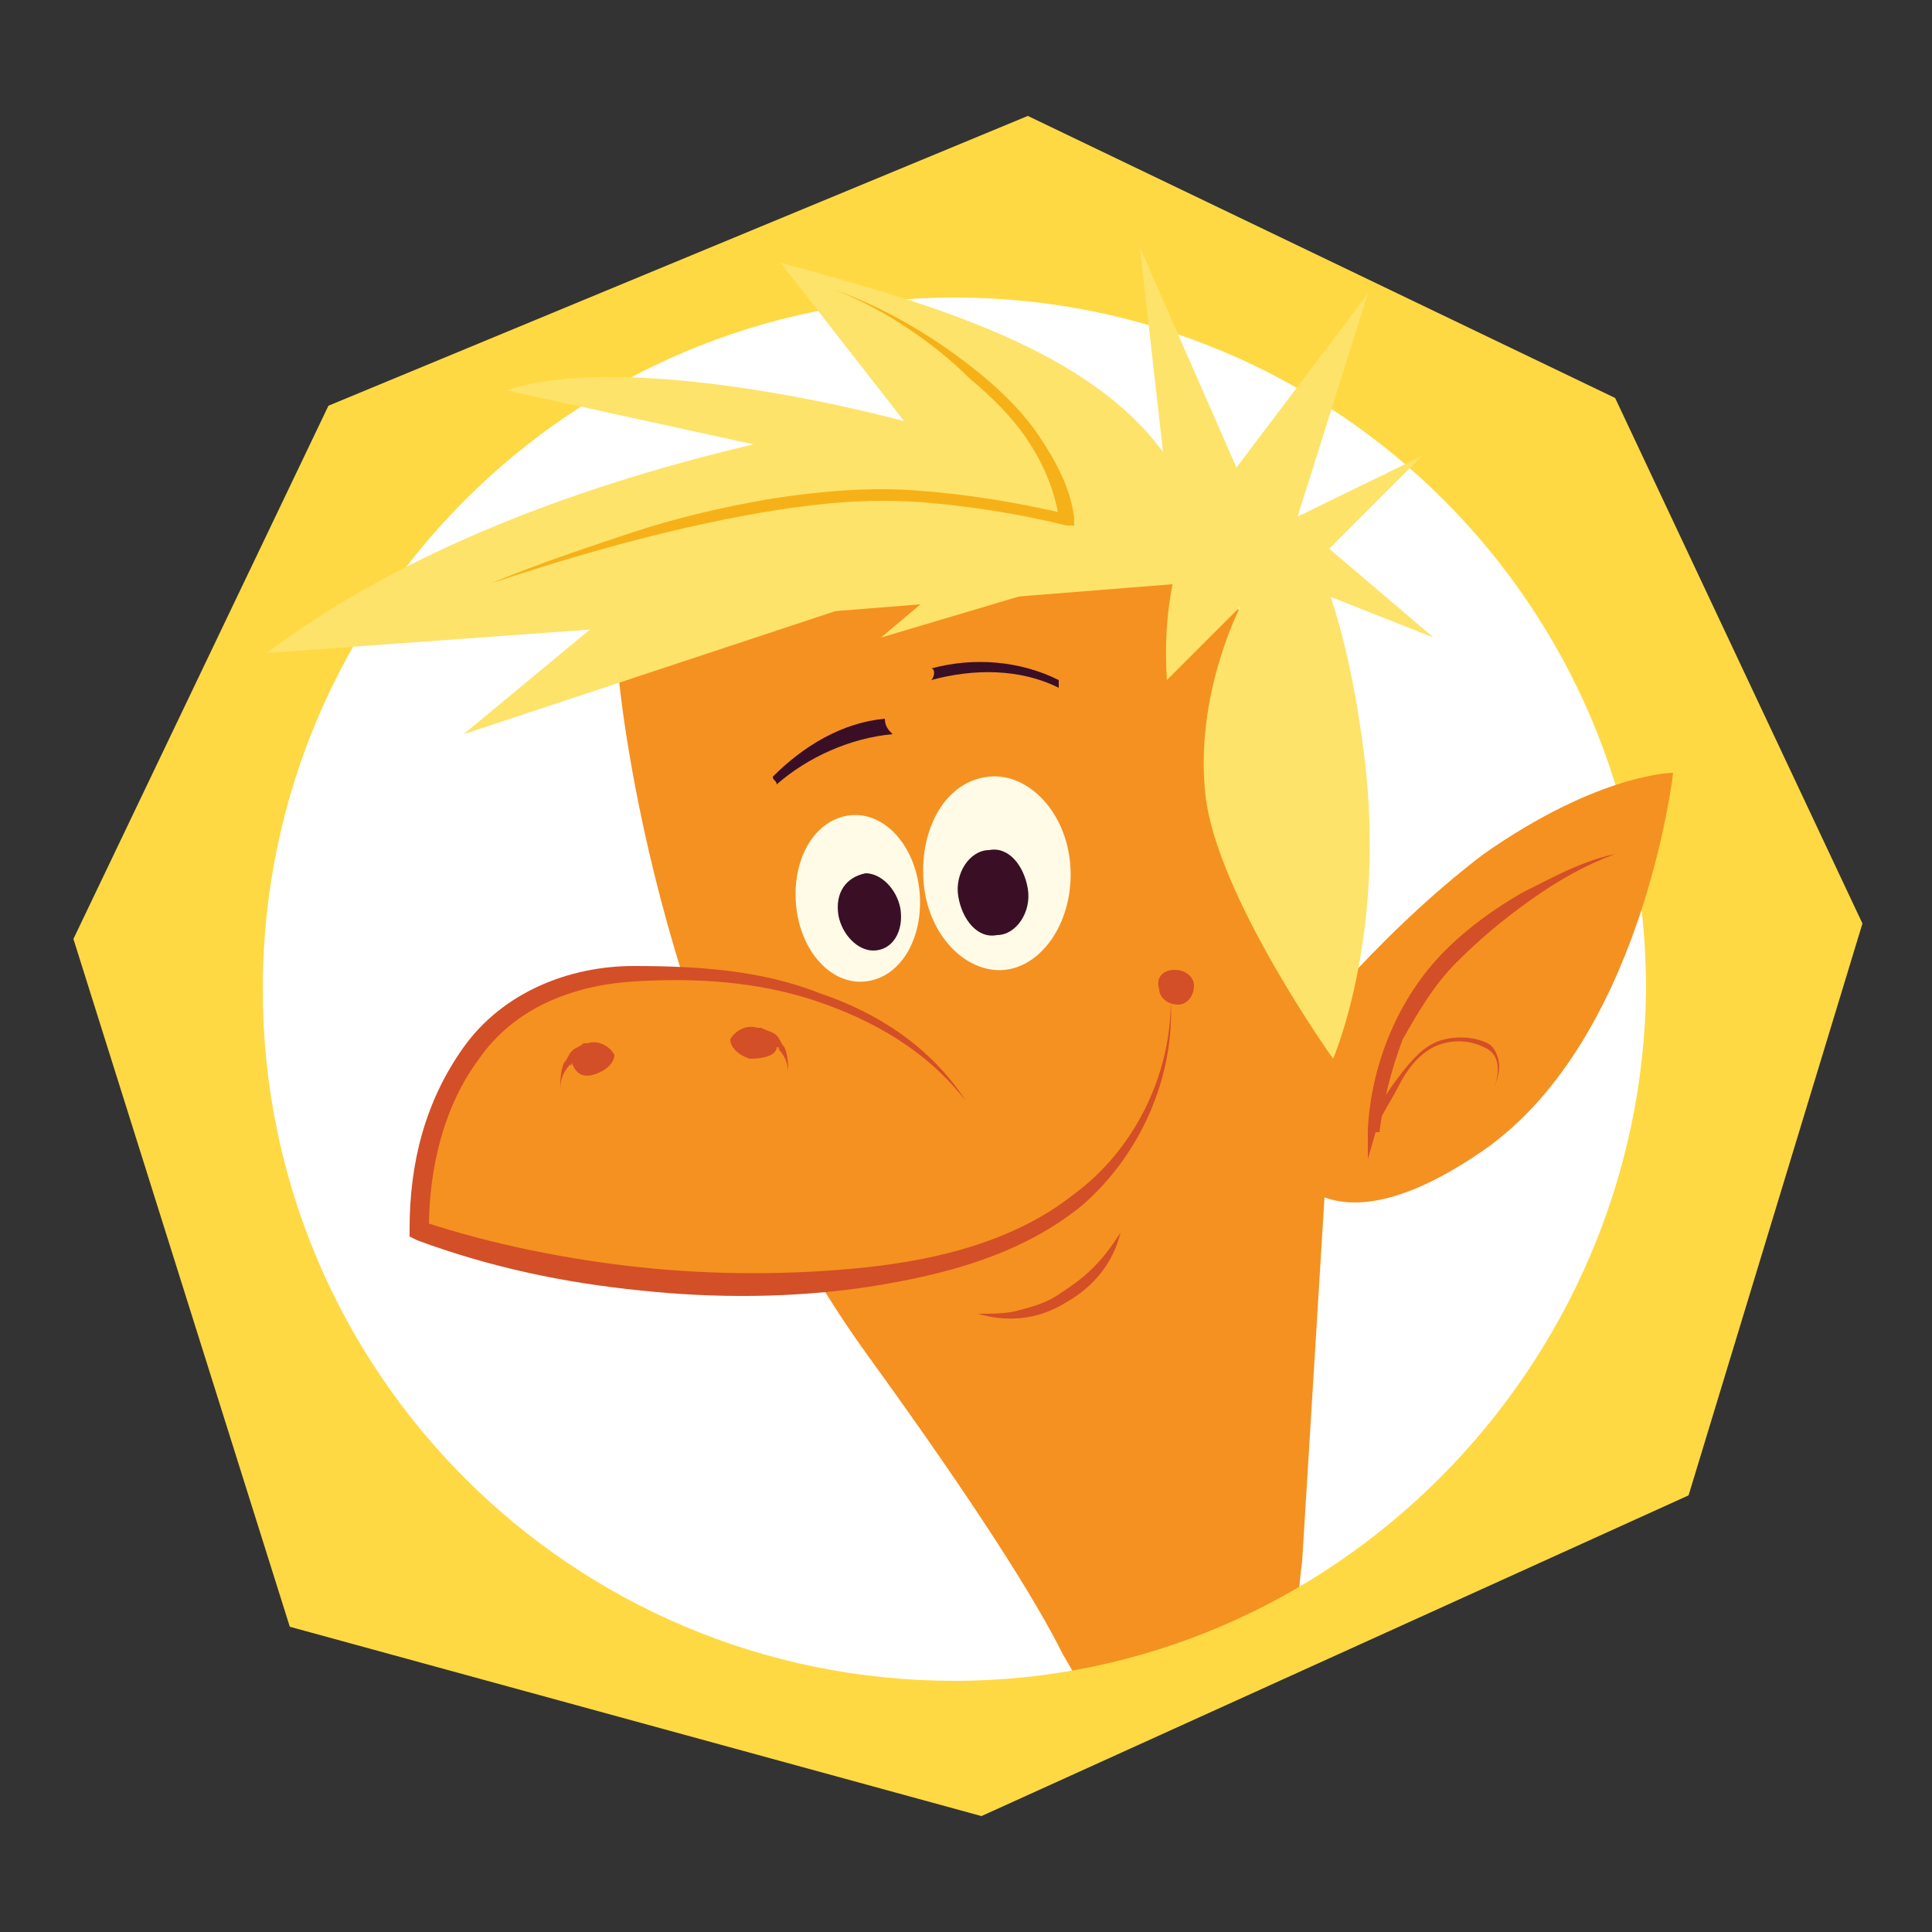
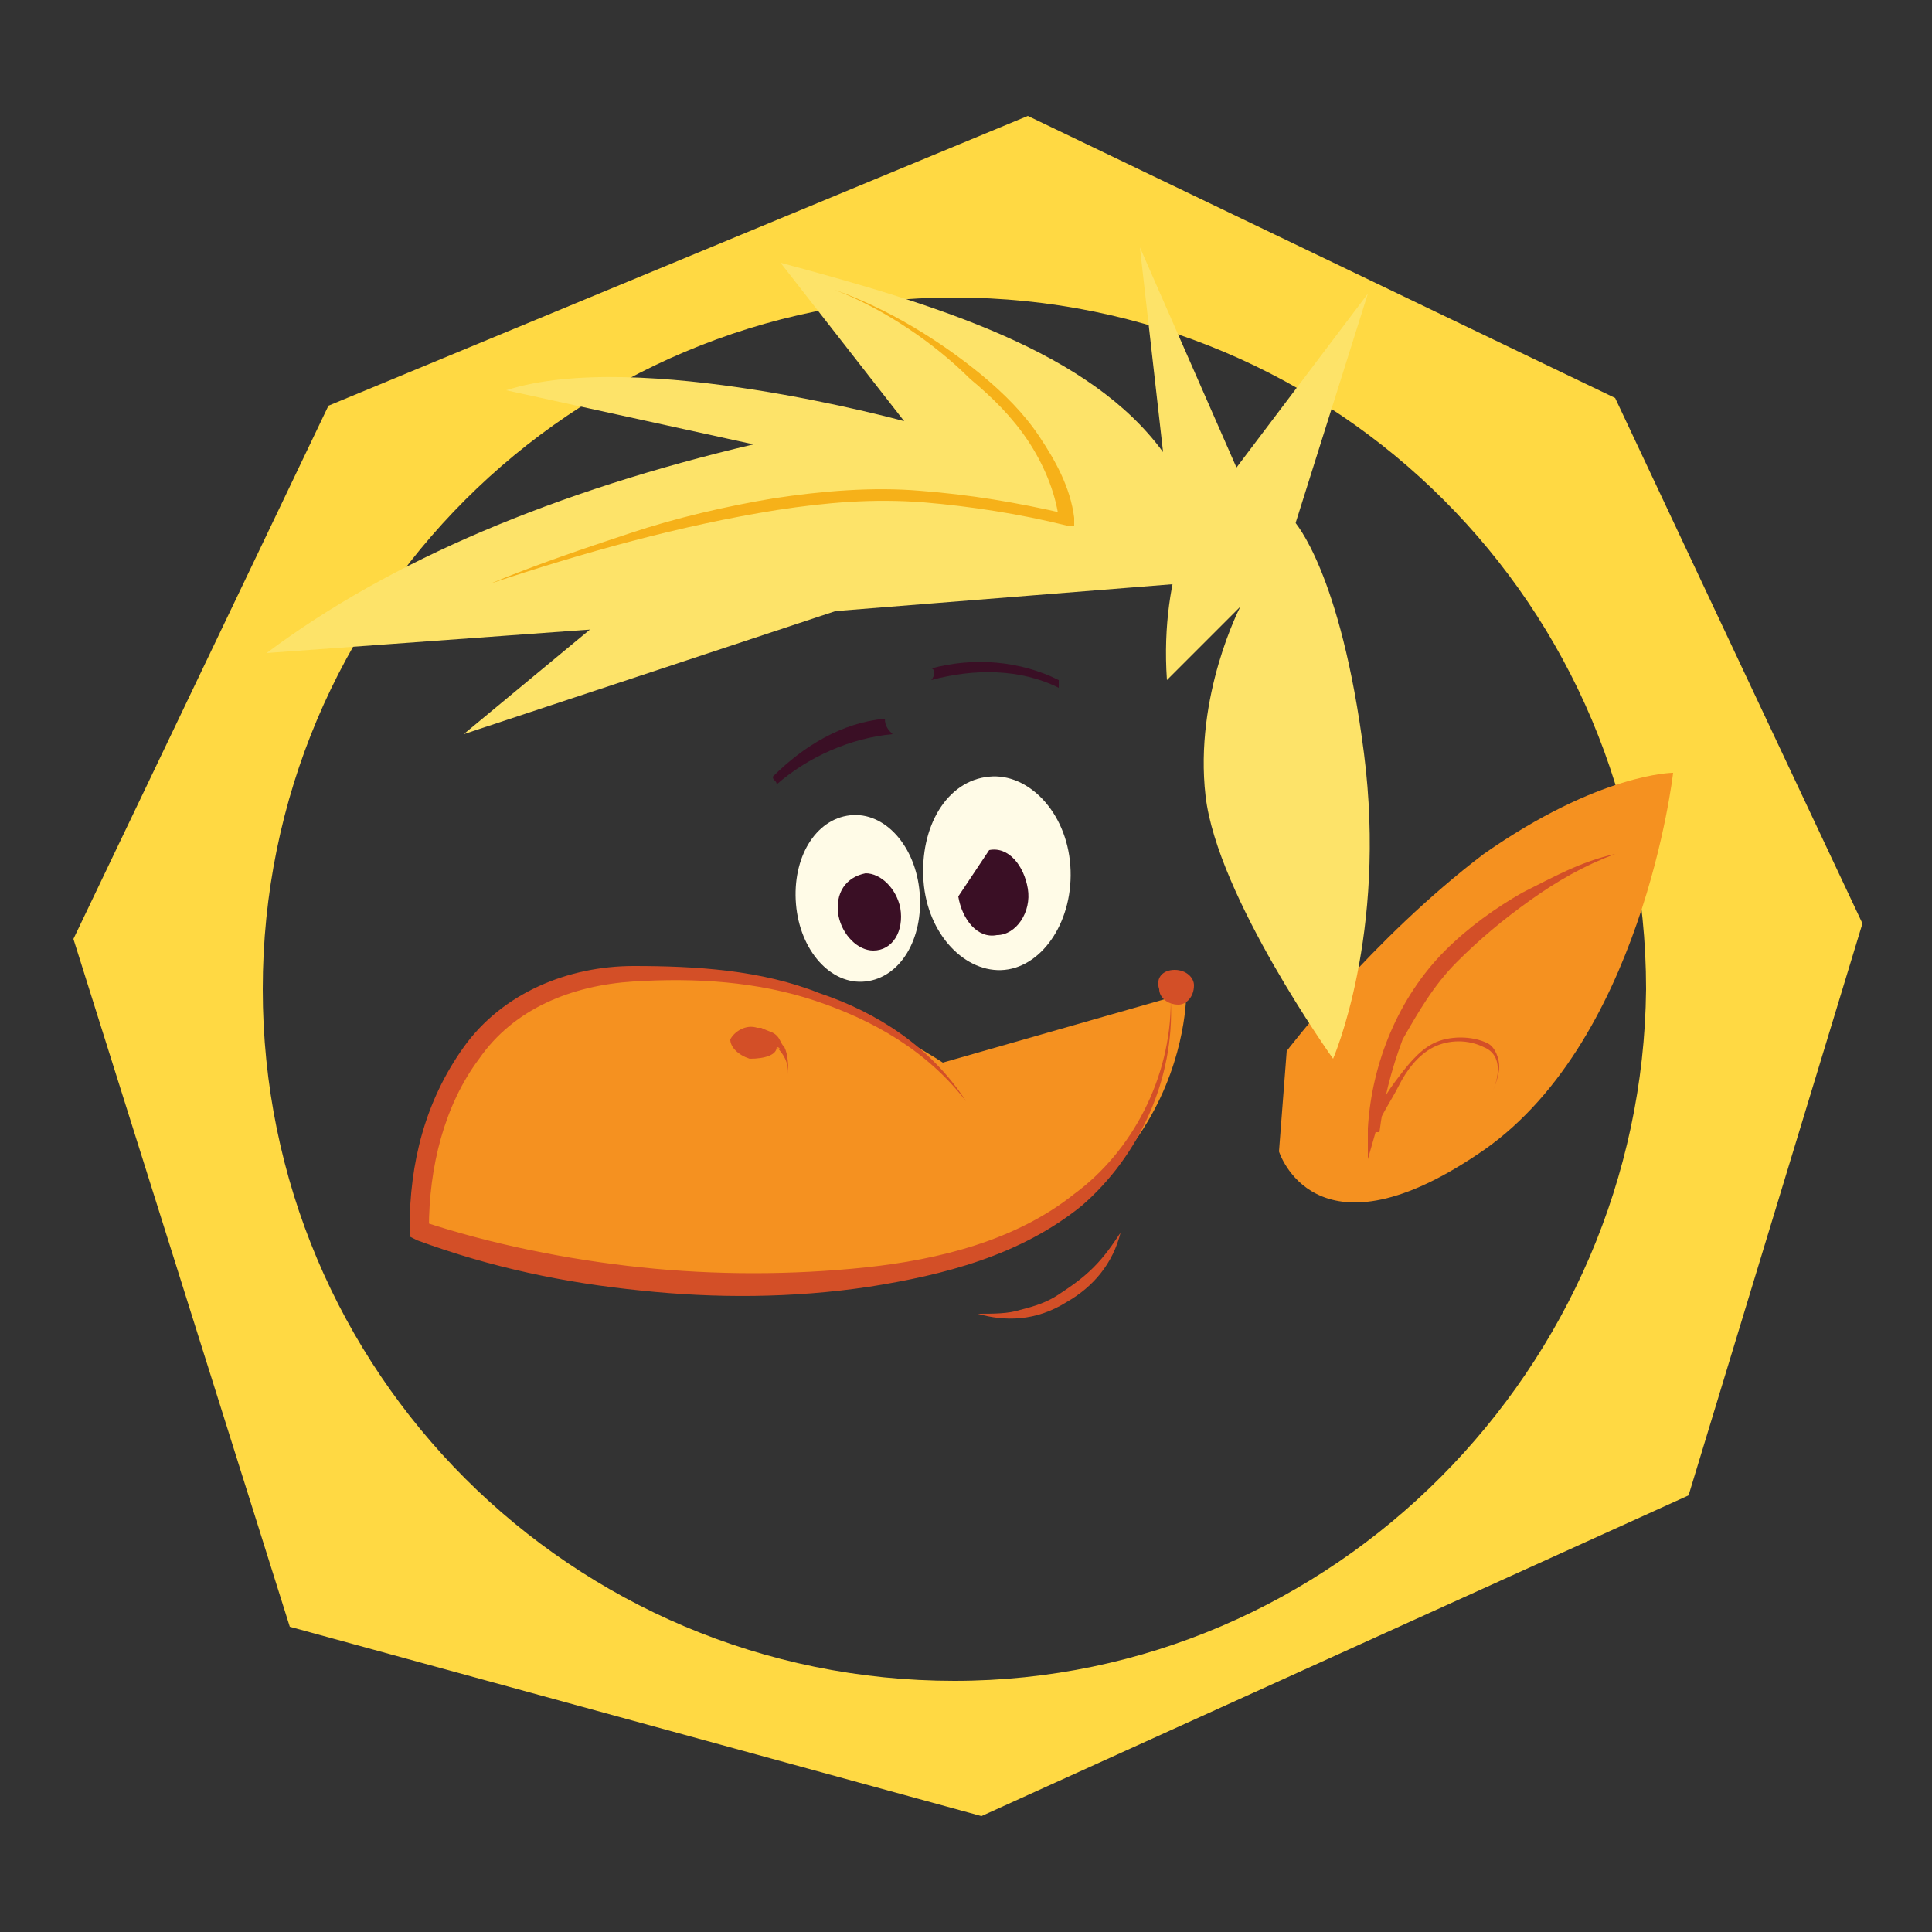
<svg xmlns="http://www.w3.org/2000/svg" version="1.1" x="0px" y="0px" viewBox="0 0 50 50" enable-background="new 0 0 50 50" xml:space="preserve" width="50" height="50" preserveAspectRatio="none">
  <rect x="0" y="0" width="50" height="50" fill="#333333" stroke="none" />
  <g id="Avatar_Silhouettes">
</g>
  <g id="_x32_nd_Grade_Heads">
</g>
  <g id="_x33_rd_Grade_Heads">
    <g>
-       <circle fill="#FFFFFF" cx="25.1" cy="25.5" r="19.3" />
-       <path fill="#F59120" d="M33.7,40.4c0.2-3.3,0.5-8.1,0.7-11.4c0.4-5.5-2.8-14.6-2.8-14.6s-3.1-0.8-8.2,0.4c-5,1.2-7.4,2.6-7.4,2.6    s0.8,9.8,6.4,17.6c2.9,4,4.4,6.4,5.1,7.8c0.3,0.5,0.5,0.9,0.6,1.1l5.4-1.5C33.6,41.8,33.6,41.1,33.7,40.4z" />
      <path fill="#FFD943" d="M41.8,10.3L26.6,3L8.5,10.5L1.9,24.3l5.6,17.8L25.4,47l18.3-8.3l4.5-14.8L41.8,10.3z M24.7,43.5    c-9.9,0-17.9-8-17.9-17.9s8-17.9,17.9-17.9s17.9,8,17.9,17.9C42.5,35.4,34.5,43.5,24.7,43.5z" />
      <path fill="#F59120" d="M30.7,25.7c0,0,0.1,6.5-8.4,7.3c-7.6,0.7-11.5-1.3-11.5-1.3s0.1-5.3,4.4-6.4c4.3-1.1,9.2,2.2,9.2,2.2    L30.7,25.7z" />
      <path fill="#F59120" d="M43.3,20c0,0-1.9,0-4.9,2.1c-2.9,2.2-5.1,5.1-5.1,5.1l-0.2,2.6c0,0,0.9,2.9,5.1,0.1    C42.5,27.1,43.3,20,43.3,20z" />
      <path fill="#FFFBE7" d="M23.9,22.8c0.1,1.4,1.1,2.4,2.1,2.3c1-0.1,1.8-1.3,1.7-2.7c-0.1-1.4-1.1-2.4-2.1-2.3    C24.5,20.2,23.8,21.4,23.9,22.8z" />
      <path fill="#FFFBE7" d="M20.6,23.4c0.1,1.2,0.9,2.1,1.8,2c0.9-0.1,1.5-1.1,1.4-2.3c-0.1-1.2-0.9-2.1-1.8-2    C21.1,21.2,20.5,22.2,20.6,23.4z" />
-       <path fill="#3A0F25" d="M24.8,23.2c0.1,0.6,0.5,1.1,1,1c0.5,0,0.9-0.6,0.8-1.2c-0.1-0.6-0.5-1.1-1-1C25.1,22,24.7,22.6,24.8,23.2z    " />
+       <path fill="#3A0F25" d="M24.8,23.2c0.1,0.6,0.5,1.1,1,1c0.5,0,0.9-0.6,0.8-1.2c-0.1-0.6-0.5-1.1-1-1z    " />
      <path fill="#3A0F25" d="M21.7,23.7c0.1,0.5,0.5,0.9,0.9,0.9c0.5,0,0.8-0.5,0.7-1.1c-0.1-0.5-0.5-0.9-0.9-0.9    C21.9,22.7,21.6,23.1,21.7,23.7z" />
      <g>
        <path fill="#D34F27" d="M25,28.5c-1-1.3-2.4-2.1-3.9-2.6c-1.5-0.5-3.1-0.6-4.7-0.5c-1.6,0.1-3.1,0.7-4,2     c-0.9,1.2-1.3,2.8-1.3,4.4l-0.2-0.2c1.8,0.6,3.8,1,5.7,1.2c1.9,0.2,3.9,0.2,5.8,0c1.9-0.2,3.9-0.7,5.4-1.9c1.5-1.1,2.5-3,2.5-5     c0.1,2-0.8,4-2.3,5.3c-1.6,1.3-3.6,1.8-5.5,2.1c-2,0.3-4,0.3-5.9,0.1c-2-0.2-3.9-0.6-5.8-1.3l-0.2-0.1l0-0.2     c0-1.7,0.4-3.3,1.4-4.7c1-1.4,2.7-2.1,4.4-2.1c1.6,0,3.3,0.1,4.8,0.7C22.7,26.2,24.1,27.1,25,28.5z" />
      </g>
      <path fill="#3A0F25" d="M24.1,17.6c1.1-0.3,2.3-0.3,3.3,0.2c0-0.1,0-0.2,0-0.2c-1-0.5-2.2-0.6-3.3-0.3    C24.2,17.3,24.2,17.5,24.1,17.6z" />
      <path fill="#3A0F25" d="M23.1,19c-1.1,0.1-2.2,0.6-3,1.3c0-0.1-0.1-0.1-0.1-0.2c0.8-0.8,1.8-1.4,2.9-1.5    C22.9,18.8,23,18.9,23.1,19z" />
      <g>
        <path fill="#D34F27" d="M41.8,22.1c-0.8,0.3-1.5,0.7-2.2,1.2c-0.7,0.5-1.3,1-1.9,1.6c-0.6,0.6-1,1.3-1.4,2     c-0.3,0.8-0.5,1.6-0.6,2.4l-0.3,0c0.2-0.5,0.4-0.9,0.7-1.3c0.3-0.4,0.6-0.8,1-1c0.4-0.2,1-0.2,1.4,0c0.2,0.1,0.3,0.4,0.3,0.6     c0,0.2-0.1,0.5-0.2,0.7c0.2-0.4,0.3-1-0.2-1.2c-0.4-0.2-0.9-0.2-1.3,0c-0.4,0.2-0.7,0.6-0.9,1c-0.2,0.4-0.5,0.8-0.6,1.2L35.4,30     l0-0.8c0.1-1.7,0.8-3.4,2-4.6c0.6-0.6,1.3-1.1,2-1.5C40.2,22.7,40.9,22.3,41.8,22.1z" />
      </g>
-       <path fill="#D34F27" d="M14.8,27.5C14.8,27.6,14.7,27.6,14.8,27.5c-0.2,0.2-0.3,0.4-0.3,0.7c0-0.2,0-0.5,0.1-0.7    c0.1-0.1,0.1-0.2,0.2-0.3c0.1-0.1,0.2-0.1,0.3-0.2l0,0c0,0,0.1,0,0.1,0c0.3-0.1,0.6,0.1,0.7,0.3c0,0.2-0.2,0.4-0.5,0.5    C15.1,27.9,14.9,27.8,14.8,27.5z" />
      <path fill="#D34F27" d="M20.1,27.1C20.2,27.1,20.2,27.2,20.1,27.1c0.2,0.2,0.3,0.4,0.3,0.7c0-0.2,0-0.5-0.1-0.7    c-0.1-0.1-0.1-0.2-0.2-0.3c-0.1-0.1-0.2-0.1-0.4-0.2l0,0c0,0-0.1,0-0.1,0c-0.3-0.1-0.6,0.1-0.7,0.3c0,0.2,0.2,0.4,0.5,0.5    C19.8,27.4,20.1,27.3,20.1,27.1z" />
      <path fill="#D34F27" d="M30,25.6c0,0.2,0.2,0.4,0.5,0.4c0.2,0,0.4-0.2,0.4-0.5c0-0.2-0.2-0.4-0.5-0.4C30.1,25.1,29.9,25.3,30,25.6    z" />
      <g>
        <path fill="#D34F27" d="M25.3,34c0.4,0,0.8,0,1.1-0.1c0.4-0.1,0.7-0.2,1-0.4c0.3-0.2,0.6-0.4,0.9-0.7c0.3-0.3,0.5-0.6,0.7-0.9     c-0.2,0.8-0.7,1.4-1.4,1.8C26.8,34.2,26,34.2,25.3,34z" />
      </g>
      <path fill="#FDE369" d="M6.9,16.9L19.3,16l13.8-1.1l2.3-7.3L32,12.1l-2.5-5.7l0.6,5.3c-1.9-2.6-5.8-3.8-9.9-4.9l3.2,4.1    c0,0-6.9-1.9-10.3-0.8l6.4,1.4C14.4,12.7,10.1,14.5,6.9,16.9z" />
      <path fill="#FDE369" d="M30.2,17.6C30,14.7,31.1,13,31.1,13l2.4,0.5c0,0,1.2,1.3,1.8,6c0.6,4.7-0.8,7.9-0.8,7.9s-3-4.2-3.3-6.8    s0.9-4.9,0.9-4.9L30.2,17.6z" />
-       <polygon fill="#FDE369" points="32.7,13.8 36.8,11.8 34.4,14.2 37.1,16.5 32.8,14.8   " />
-       <polygon fill="#FDE369" points="26.6,13.3 22.8,16.5 31.2,14 30.2,12.5   " />
      <g>
        <path fill="#F6B119" d="M21.6,7.5c1.4,0.5,2.7,1.3,3.8,2.2c0.6,0.5,1.1,1,1.5,1.6c0.4,0.6,0.8,1.3,0.9,2.1l0,0.2l-0.2,0     c-1.2-0.3-2.5-0.5-3.7-0.6c-1.3-0.1-2.5,0-3.8,0.2c-2.5,0.4-5,1.1-7.4,1.9c1.2-0.5,2.4-0.9,3.6-1.3c1.2-0.4,2.5-0.7,3.7-0.9     c1.3-0.2,2.6-0.3,3.8-0.2c1.3,0.1,2.5,0.3,3.8,0.6l-0.2,0.1c-0.1-0.7-0.4-1.4-0.8-2c-0.4-0.6-0.9-1.1-1.5-1.6     C24.2,8.9,22.9,8,21.6,7.5z" />
      </g>
      <polygon fill="#FDE369" points="15.5,16.1 12,19 26.5,14.2 21.8,13.5   " />
    </g>
  </g>
  <g id="_x34_th_Grade_Heads">
</g>
  <g id="_x35_th_Grade_Heads">
</g>
  <g id="Extra_Heads">
</g>
  <g id="Templates">
</g>
  <g id="Labels">
</g>
</svg>